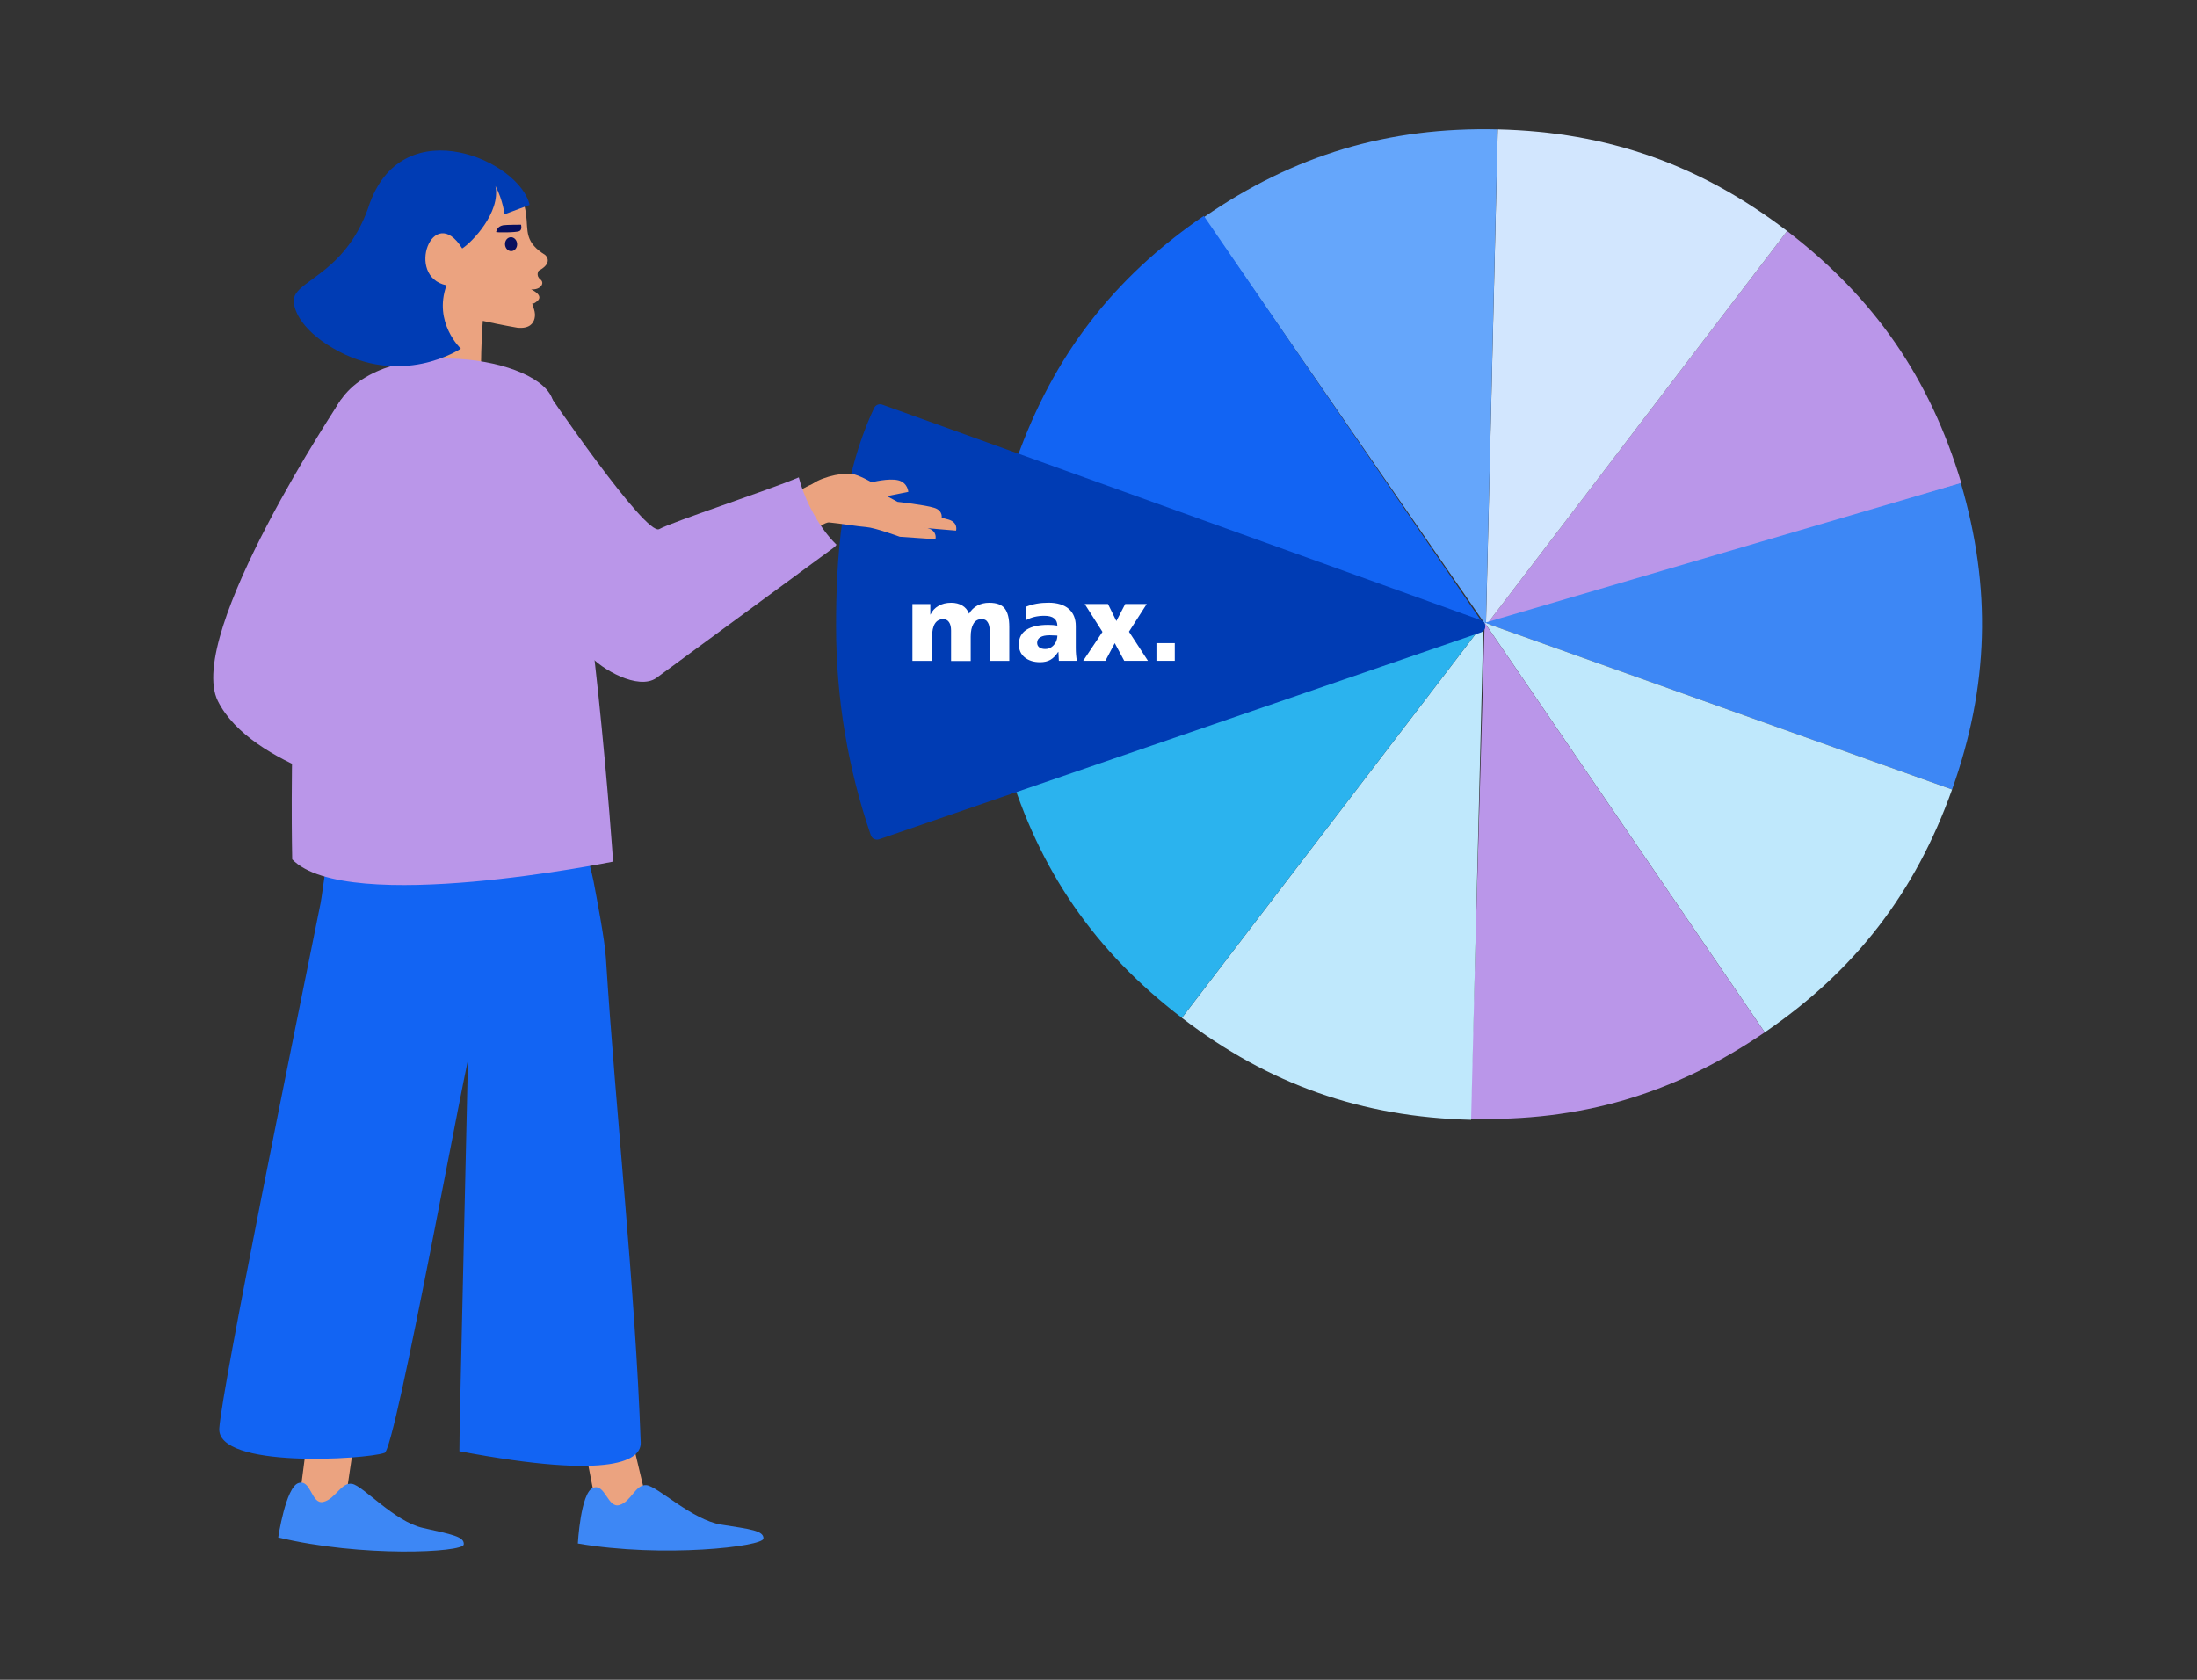
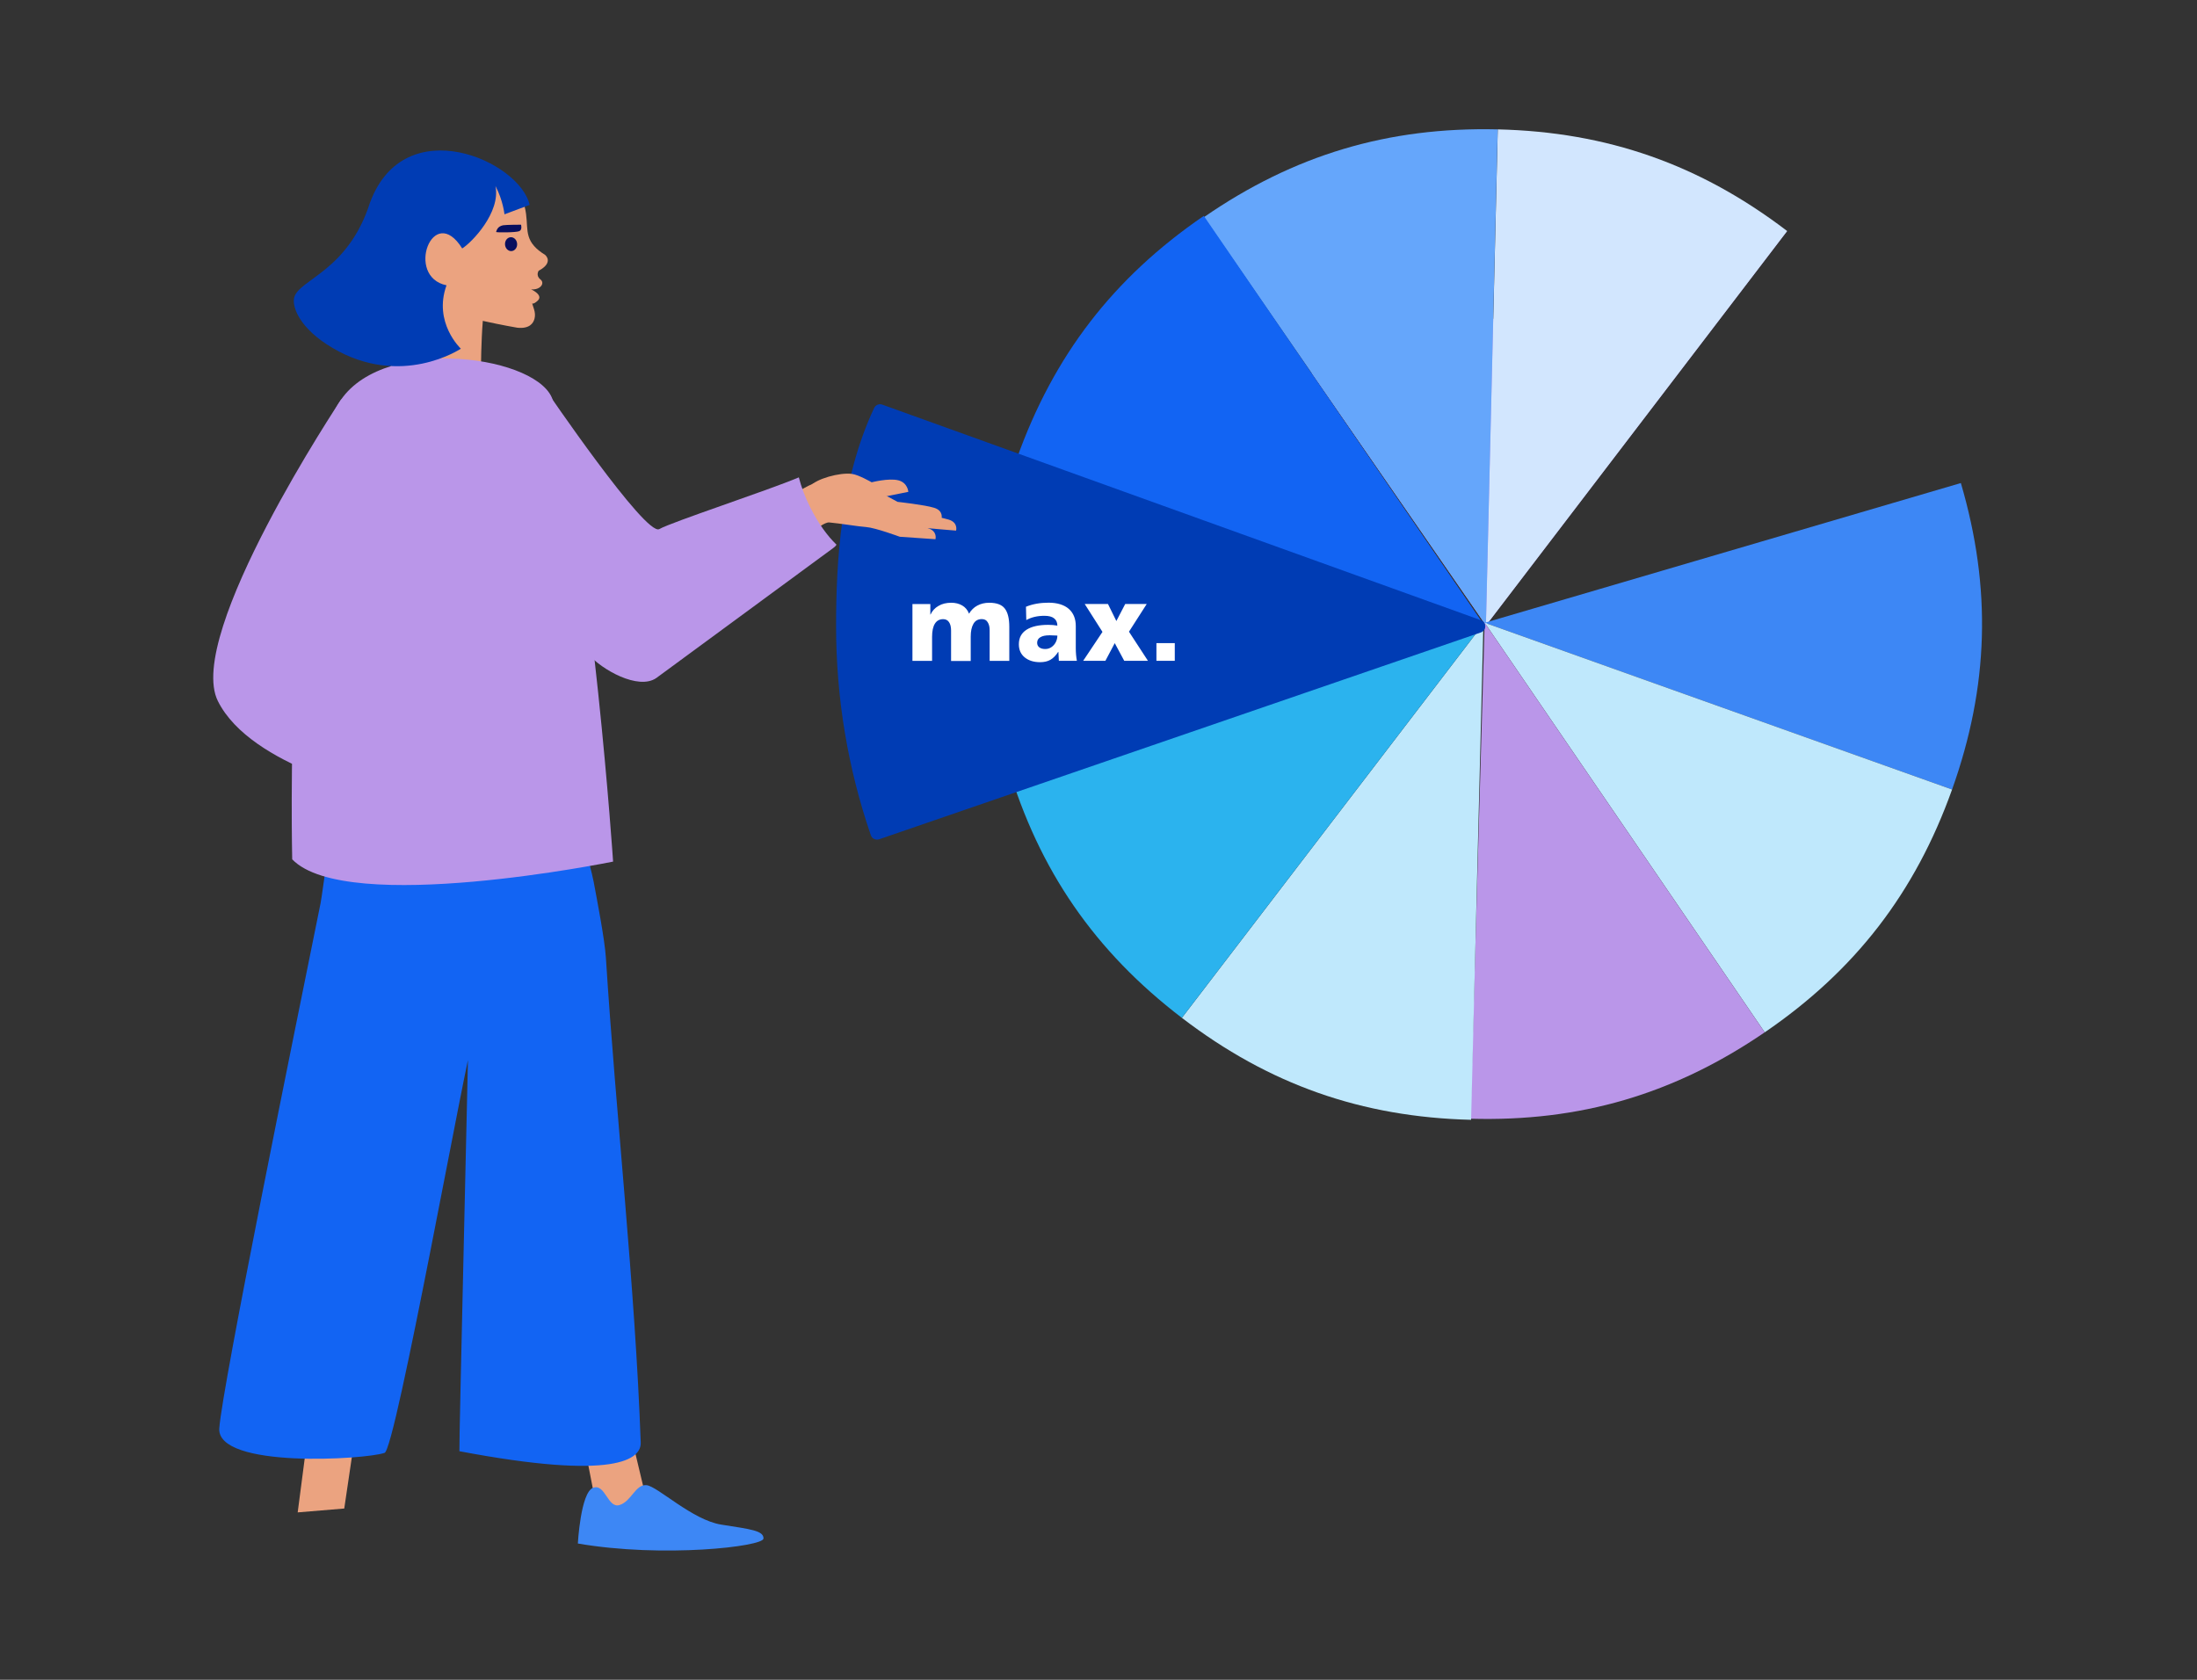
<svg xmlns="http://www.w3.org/2000/svg" id="Layer_1" version="1.1" viewBox="0 0 680 520">
  <rect x="0" y="0" width="680" height="520" fill="#333333" stroke="none" />
  <defs>
    <style>
      .st0 {
        fill: #2bb3ee;
      }

      .st1 {
        fill: #3d87f5;
      }

      .st2 {
        fill: #bfe8fc;
      }

      .st3 {
        fill: #65a6fb;
      }

      .st4 {
        fill: #080f5e;
      }

      .st5 {
        fill: #003cb4;
      }

      .st6 {
        fill: #4a75a0;
      }

      .st7 {
        fill: #1264f3;
      }

      .st8 {
        fill: #fff;
      }

      .st9 {
        fill: #d2e6fe;
      }

      .st10 {
        fill: #ba96e9;
      }

      .st11 {
        fill: #eba380;
      }

      .st12 {
        display: none;
      }
    </style>
  </defs>
  <g>
-     <path class="st10" d="M459.93,193.6l93.2-122.08c26.96,20.6,44.24,45.6,53.94,78.1l-147.16,43.98h.02Z" />
+     <path class="st10" d="M459.93,193.6l93.2-122.08l-147.16,43.98h.02Z" />
    <path class="st9" d="M459.92,193.59l3.66-153.54c33.92.8,62.58,10.88,89.56,31.46l-93.2,122.08h-.02Z" />
    <path class="st3" d="M459.92,193.59l-87.3-126.36c27.92-19.28,57.02-27.98,90.94-27.18l-3.66,153.54h.02Z" />
    <path class="st7" d="M459.39,193.55l-144.7-51.5c11.38-31.96,29.9-56.04,57.9-75.22l86.8,126.72Z" />
    <path class="st5" d="M459.38,193.55l-147.32,43.38c-9.58-32.54-8.74-62.92,2.64-94.88l144.7,51.5h-.02Z" />
    <path class="st1" d="M459.53,192.79l144.66,51.62c11.4-31.96,12.28-62.32,2.72-94.88l-147.36,43.26h-.02Z" />
    <path class="st2" d="M459.53,192.79l86.68,126.78c28-19.14,46.56-43.2,57.98-75.16l-144.66-51.62Z" />
    <path class="st10" d="M459.52,192.79l-4.4,153.52c33.92.98,63.06-7.58,91.08-26.74l-86.68-126.78Z" />
    <path class="st2" d="M459.13,193.11l-93.32,121.98c26.94,20.62,55.6,30.72,89.52,31.56l3.8-153.54Z" />
    <path class="st0" d="M459.12,193.11l-147.2,43.84c9.68,32.52,26.94,57.52,53.88,78.14l93.32-121.98Z" />
    <path class="st5" d="M458.36,191.99l-185.3-66.74c-.98-.36-2.08.14-2.52,1.08-10.42,22.22-11.76,47.76-11.76,67.54,0,22.16,3.62,43.92,10.76,64.7.18.5.54.92,1.02,1.14.28.14.58.2.88.2.22,0,.44-.04.66-.1l186.26-64.04c.8-.28,1.34-1.02,1.36-1.88,0-.84-.52-1.6-1.32-1.9h-.04Z" />
    <path class="st8" d="M303.89,191.65c-1.18,0-2.04.48-2.6,1.46-.56.96-.84,2.28-.84,3.96v7.54h-6.08v-9.42c0-1.12-.22-2-.64-2.6-.4-.6-1-.92-1.8-.92-1.12,0-1.98.46-2.56,1.38-.58.92-.88,2.28-.88,4.08v7.46h-6.08v-17.6h5.54v3.24h.06c.54-1.14,1.36-2.04,2.46-2.66,1.1-.66,2.42-.98,3.96-.98,1.28,0,2.42.28,3.38.84s1.68,1.4,2.12,2.54c.64-1.08,1.48-1.92,2.56-2.5,1.08-.58,2.3-.88,3.68-.88,2.28,0,3.88.58,4.8,1.76.94,1.18,1.42,3.08,1.42,5.7v10.54h-6.08v-9.5c0-1.02-.2-1.84-.6-2.46-.38-.66-1-.98-1.82-.98ZM327.57,201.81h-.06c-.7,1.1-1.5,1.92-2.4,2.44-.88.5-1.94.74-3.18.74-1.96,0-3.54-.5-4.76-1.48-1.22-1-1.82-2.34-1.82-4.06,0-1.98.78-3.48,2.36-4.5,1.58-1.02,3.82-1.52,6.72-1.52,1.02,0,1.96.08,2.84.24-.02-1.02-.36-1.76-1.02-2.26-.64-.52-1.64-.78-3-.78-2.16,0-4.04.44-5.6,1.32l-.1-4.12c2.04-.84,4.38-1.26,7-1.26s4.8.64,6.26,1.92c1.44,1.28,2.16,3.06,2.16,5.3v6.82c0,1.46.12,2.78.34,3.96h-5.58c-.1-1.44-.14-2.36-.14-2.78l-.02.02ZM324.73,196.67c-1.18,0-2.08.2-2.74.6-.66.38-.98.96-.98,1.72,0,.58.22,1.06.68,1.42.48.34,1.08.5,1.82.5s1.36-.2,1.92-.58c.58-.4,1.04-.92,1.36-1.56.32-.66.48-1.32.48-2.02-1.36-.06-2.2-.1-2.54-.1v.02ZM342.11,204.57h-6.86l5.98-8.96-5.5-8.64h7.2l2.6,5.28,2.74-5.28h6.66l-5.5,8.58,5.88,9.02h-7.34l-2.94-5.48-2.9,5.48h-.02ZM363.61,199.09v5.48h-5.68v-5.48h5.68Z" />
    <path class="st11" d="M268.47,157.53c2.93.87,5.99,2.01,5.99,2.01l16.95,1.05s.72-2.46-2.25-3.39c-2.96-.93-11.33-1.84-11.33-1.84l-5.81-3.12s-5.23,4.8-3.55,5.29Z" />
    <path class="st11" d="M273.15,160.85c2.93.87,5.99,2,5.99,2l16.78,1.41s.72-2.46-2.23-3.39c-2.96-.93-11.16-2.19-11.16-2.19l-5.81-3.12s-5.23,4.8-3.56,5.29h-.02Z" />
    <path class="st11" d="M239.98,174.4c6.3-4.92,14.03-12.92,16.7-12.67,3.54.33,8.64,1.22,11.45,1.43,2.83.21,10.36,3,10.36,3l11.04.76s.72-2.46-2.25-3.39c-2.96-.93-8.72-1.88-8.72-1.88l-2.5-2.81s-1.63-3.27-3.49-4.32c-1.88-1.05-11.33-5.83-13-5.99-1.67-.17-5.23-.25-9.41,1.88-3.18,1.63-20.59,11.14-28.59,15.52l18.4,8.45.02.02Z" />
    <path class="st4" d="M126.8,226.48s33.96,114.08,36.15,123.17c2.21,9.07-3.49,31.15,16.41,93.76l15.59-1.12c-2.79-27.74-7.71-76.4-8.97-87.66-1.8-15.98-9.65-100.91-9.65-100.91,0,0-42.91-50.54-49.55-27.26l.02.02Z" />
    <path class="st11" d="M185.97,473.53l14.7-6.76-4.24-17.8-14.68,2.87,4.22,21.68Z" />
    <path class="st11" d="M196.43,448.97l-14.68,2.87-2.38-8.43,15.61-1.12,1.45,6.68Z" />
    <path class="st11" d="M168.8,78.96c-1.55-.97-2.67-1.86-3.47-2.79-3.53-3.99-1.16-7.85-3.6-14.26-2.07-5.46-8.19-9.96-10.07-11.22-1.12.45-.37-.21-.54-.33,8.62,14.99-17.84,12.73-17.84,12.73,0,0,4.75,6.28-.76,8.29-3.99,1.45-5.48,7.59-2.19,12.98.41.68.91,1.24,1.38,1.65l-11,27.9s4.96,3.64,14.18,3.37c9.22-.27,13.97-3.37,13.97-3.37,0,0,.06-8.41.58-14.59.14.04.27.06.41.1,5.27,1.18,10.27,2.03,10.27,2.03,3.72.39,4.96-1.34,5.33-2.85.23-.93.14-1.88-.14-2.79l-.6-1.88s.41.35,1.69-.83c1.96-1.78-2.03-3.53-2.03-3.53,2.83.27,4.42-1.88,2.89-3.08-1.53-1.2-.54-2.67-.54-2.67,4.75-2.56,2.09-4.82,2.09-4.82l-.04-.04Z" />
    <path class="st4" d="M158.3,77.73c1.04-.06,1.83-1.06,1.76-2.25s-.96-2.1-1.99-2.05c-1.04.06-1.83,1.06-1.76,2.25.06,1.19.96,2.1,1.99,2.05Z" />
    <path class="st4" d="M161.28,69.56s-4.51,0-5.54.17c-1.74.35-1.98,1.47-2.19,2.07-.08.21,6.2.21,7.19-.25.99-.45.52-2.03.52-2.03l.02.04Z" />
    <path class="st11" d="M109.66,248.72s1.34,37.91-2.25,86.48c-3.16,42.6-12.51,41.92-11.41,102.38l15.13,1.47c5.17-39.17,6.14-38.96,40.95-196.53,0,0-30.61-15.21-42.41,6.2Z" />
    <path class="st11" d="M106.55,466.98l-14.41,1.2,2.87-22.03,14.41,1.41-2.87,19.43Z" />
    <path class="st7" d="M95.02,446.14l14.41,1.4,1.72-8.49-15.13-1.47-.99,8.56Z" />
    <path class="st7" d="M67.87,442.15c.95-13.15,23.23-122.41,31.34-162.49.72-3.58,3.04-24.06,6.43-38.03-1.26,5.23,31.31,6.97,43.1,6.18,17.24-1.14,25.13-4.55,26.48-3.58,1.45,1.03,7.73,24.47,8.5,28.61,1.05,5.62,3.47,18.05,3.82,23.73,3.02,47.83,9.09,102.09,10.77,150,.17,5.11-7.67,11.84-56.12,2.67-.21-.08,3.06-134.62,2.89-134.71-.29-.5,1.69,6.47,1.32,7.09-1.72,3.06-24.14,128.46-27.43,128.15-5.89,2.05-51.98,4.92-51.1-7.65v.02Z" />
    <path class="st10" d="M105.53,123.75c-17.78,24.78-15.09,142.27-15.09,142.27,16.93,17.49,99.32.7,99.32.7,0,0-6.14-92.04-18.58-142.52-3.43-13.91-51.61-20.81-65.65-.45Z" />
    <path class="st10" d="M105.53,123.75s-48.39,72.68-38.09,93.28c10.27,20.59,50.43,28.81,50.43,28.81l-4.13-128.63-8.19,6.55-.02-.02Z" />
    <path class="st1" d="M178.85,477.83s.85-15.69,4.67-17.24c3.82-1.53,4.55,6.45,8.23,5.31,3.7-1.12,4.94-6.53,8.39-6.14,3.45.39,14.14,10.79,23.09,12.2,9.03,1.43,13.17,1.84,13.08,4.32-.1,2.48-31.07,6.08-57.48,1.53" />
-     <path class="st1" d="M86.11,475.97s2.31-15.58,6.26-16.87c3.97-1.28,3.93,6.72,7.71,5.83,3.78-.89,5.54-6.2,8.93-5.58,3.39.62,13.1,11.68,21.89,13.64,8.89,2.01,12.96,2.69,12.63,5.15s-31.56,4.03-57.44-2.21" />
    <path class="st5" d="M114.55,62.63c-6.82,21.41-21.97,23.77-23.5,29.48-.7,2.91,1.67,9.59,11.82,15.56,21.27,12.65,39.77.27,39.77.27,0,0-8.62-8.06-4.44-19.62-12.94-2.65-4.18-25.86,4.86-11.41,2.91-1.8,11.97-11.12,10.29-19.33,2.36,4.44,2.79,8.76,2.79,8.76l7.79-2.91c-3.06-13.62-38.65-29.48-49.36-.83l-.02.02Z" />
    <path class="st11" d="M265.78,155.36l15.36-3.1s-.17-2.85-3.12-3.58c-2.98-.74-8.23.62-8.23.62,0,0-3.99-2.32-6.1-2.6-3.8-.52-11.16,1.57-12.9,3.8-1.74,2.23,6.47,5.44,14.99,4.86Z" />
    <path class="st10" d="M250.83,157.18c-1.63-3.25-2.83-6.47-3.58-9.4h-.02c-9.61,4.07-39.4,13.83-43.16,16-4.2,2.42-35.34-43.41-35.34-43.41,0,0-21.64,50.87-22.14,52.17l35.63,30.07c3.87,4.57,15.34,11.18,20.94,7.26l54.73-40.22c.52-.37.83-.7,1.03-1.03-2.81-2.69-5.68-6.66-8.06-11.41l-.04-.02Z" />
  </g>
  <g class="st12">
    <rect class="st6" width="680" height="40" />
    <rect class="st6" y="480.3" width="680" height="39.7" />
    <rect class="st6" x="-217.58" y="225.28" width="501.15" height="66" transform="translate(-225.28 291.28) rotate(-90)" />
    <rect class="st6" x="395.89" y="225.28" width="501.15" height="66" transform="translate(388.19 904.75) rotate(-90)" />
  </g>
</svg>